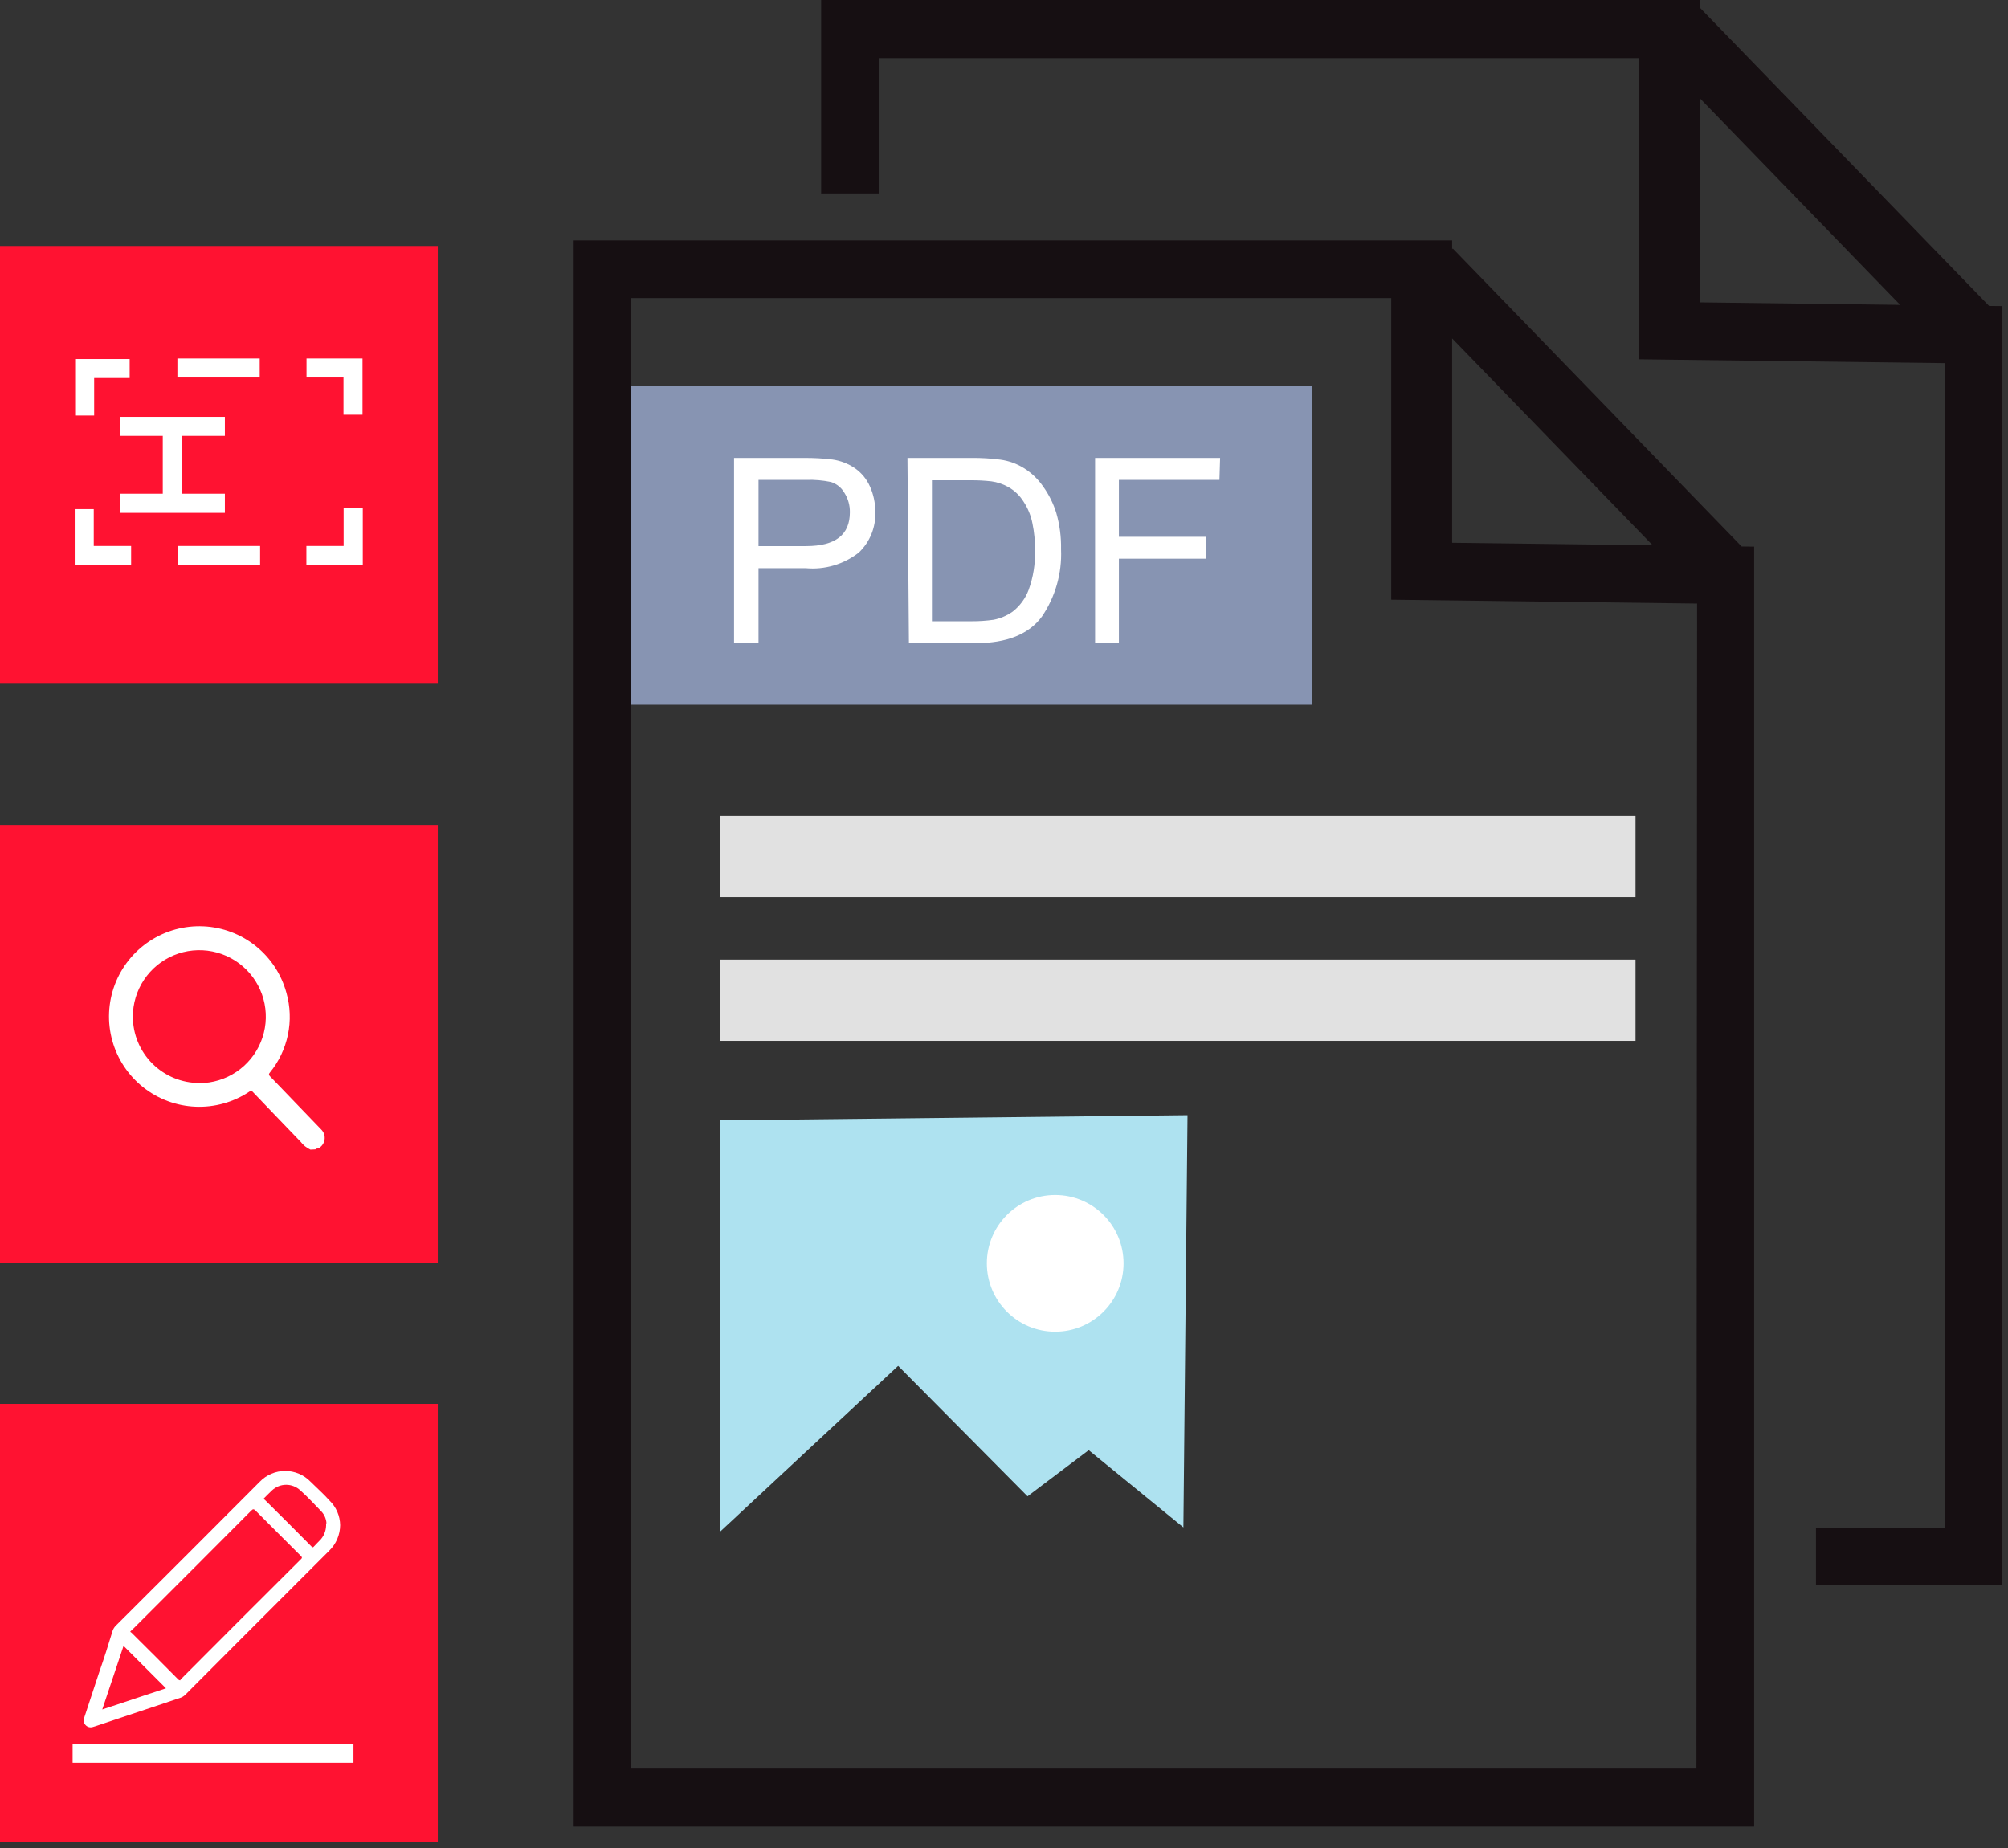
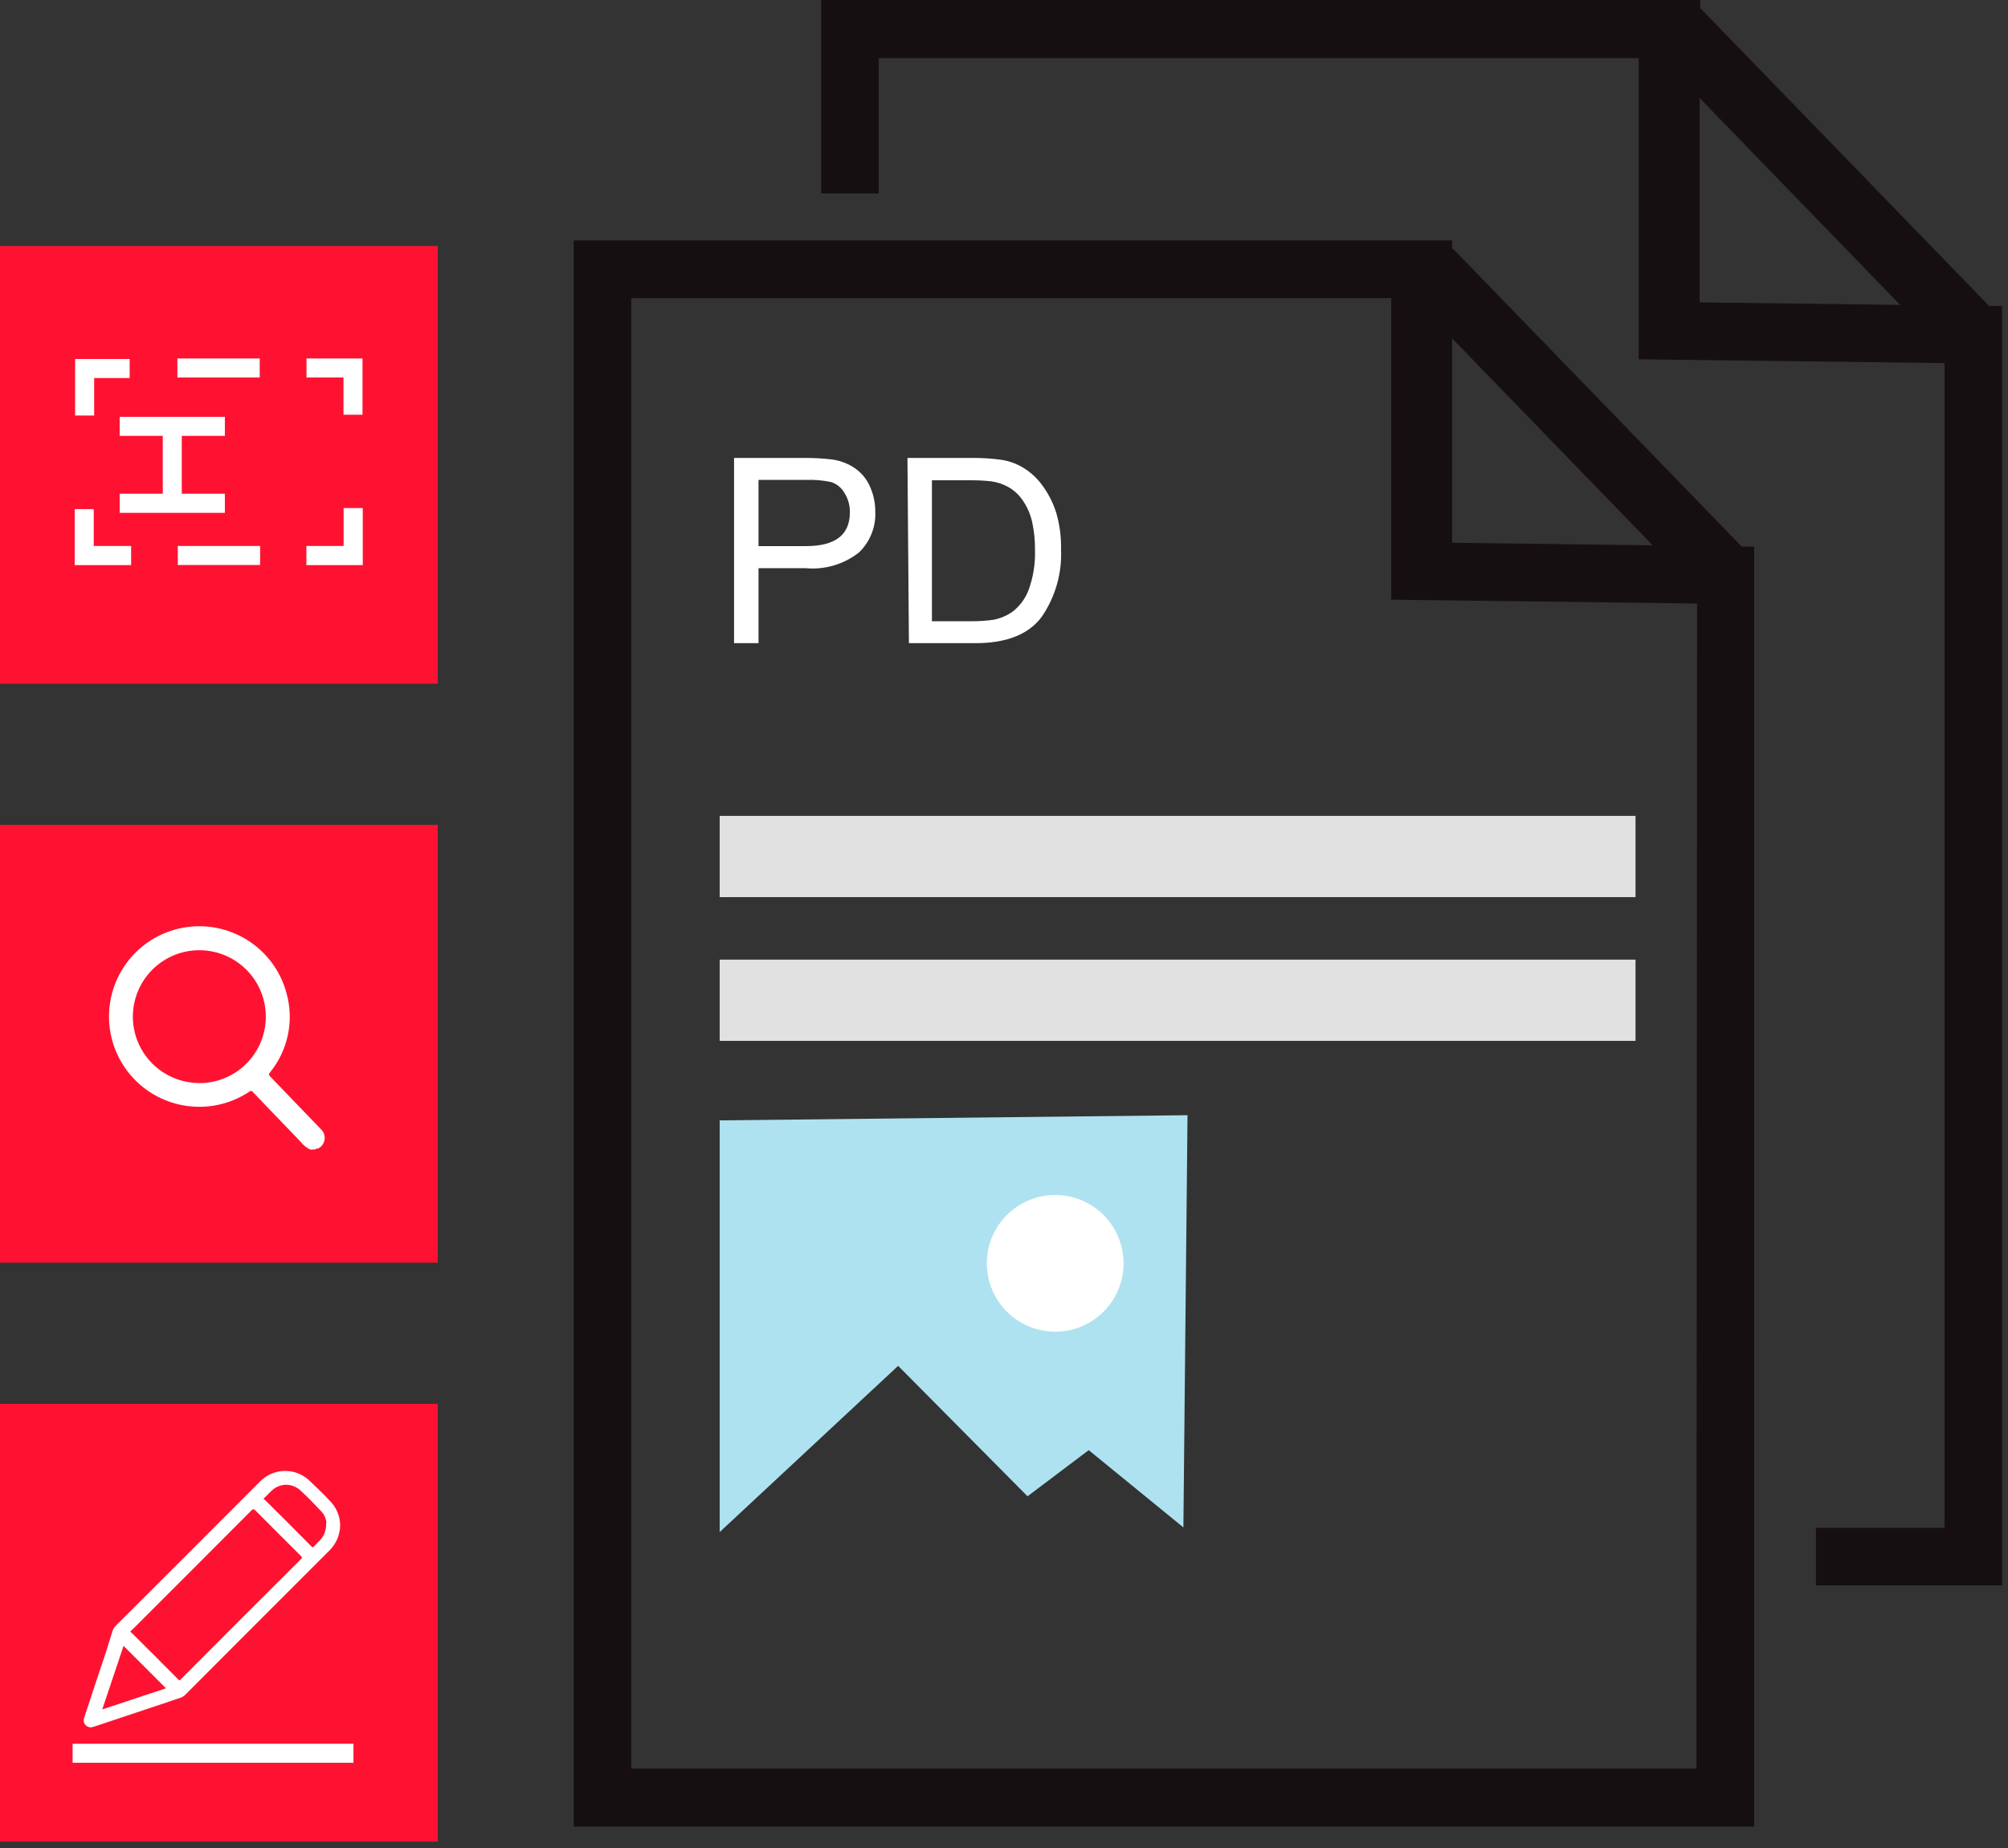
<svg xmlns="http://www.w3.org/2000/svg" width="151" height="139" viewBox="0 0 151 139" fill="none">
  <rect x="0" y="0" width="151" height="139" fill="#333333" stroke="none" />
  <path d="M32.92 18.5H0V51.42H32.92V18.5Z" fill="#FF1231" />
  <path d="M32.92 62.04H0V94.96H32.92V62.04Z" fill="#FF1231" />
  <path d="M32.92 105.58H0V138.5H32.92V105.58Z" fill="#FF1231" />
  <path d="M130.97 41.1L109.25 18.69L109.2 18.75V18.08H43.14V137.37H131.91V41.11L130.97 41.1ZM124.28 41.01L109.2 40.82V25.45L124.28 41.01ZM127.57 133.01H47.47V22.42H104.62V45.1L127.62 45.39L127.57 133.01Z" fill="#160F12" />
  <path d="M149.58 23.01L127.86 0.61V0.67V0H61.75V14.55H66.08V4.37H123.23V27.02L146.23 27.31V114.9H136.56V119.23H150.56V23.02L149.58 23.01ZM127.81 22.74V7.37L142.89 22.93L127.81 22.74Z" fill="#160F12" />
  <path d="M122.99 61.36H54.12V67.47H122.99V61.36Z" fill="#E1E1E1" />
  <path d="M122.99 72.17H54.12V78.28H122.99V72.17Z" fill="#E1E1E1" />
  <path d="M54.12 115.22V84.26L89.3 83.87L88.99 114.87L81.87 109.06L77.27 112.53L67.54 102.72L54.12 115.22Z" fill="#AEE2F0" />
  <path d="M79.35 100.15C82.189 100.15 84.49 97.849 84.49 95.01C84.49 92.171 82.189 89.87 79.35 89.87C76.511 89.87 74.21 92.171 74.21 95.01C74.21 97.849 76.511 100.15 79.35 100.15Z" fill="white" />
-   <path d="M98.64 29.03H47.47V53H98.64V29.03Z" fill="#8794B2" />
  <path d="M55.2 34.44H60.45C61.169 34.433 61.887 34.473 62.6 34.56C63.198 34.645 63.769 34.863 64.27 35.2C64.782 35.551 65.185 36.04 65.43 36.61C65.689 37.196 65.822 37.829 65.82 38.47C65.848 39.044 65.751 39.617 65.537 40.15C65.323 40.683 64.997 41.164 64.58 41.56C63.445 42.446 62.014 42.865 60.58 42.73H57.04V48.37H55.2V34.44ZM57.04 41.07H60.62C62.82 41.07 63.91 40.22 63.91 38.53C63.92 38.006 63.774 37.491 63.49 37.05C63.267 36.669 62.911 36.384 62.49 36.25C61.882 36.124 61.261 36.07 60.64 36.09H57.04V41.07Z" fill="white" />
  <path d="M68.24 34.44H73.05C73.779 34.431 74.508 34.475 75.23 34.57C75.847 34.654 76.439 34.865 76.97 35.19C77.547 35.544 78.044 36.014 78.43 36.57C78.869 37.179 79.206 37.854 79.43 38.57C79.689 39.463 79.81 40.39 79.79 41.32C79.867 43.115 79.362 44.886 78.35 46.37C77.37 47.703 75.704 48.37 73.35 48.37H68.35L68.24 34.44ZM70.08 46.72H73.08C73.626 46.723 74.17 46.686 74.71 46.61C75.233 46.51 75.727 46.298 76.16 45.99C76.697 45.569 77.109 45.008 77.35 44.37C77.7 43.41 77.863 42.392 77.83 41.37C77.84 40.699 77.776 40.028 77.64 39.37C77.525 38.777 77.294 38.213 76.96 37.71C76.674 37.256 76.279 36.882 75.81 36.62C75.42 36.403 74.993 36.261 74.55 36.2C74.029 36.142 73.505 36.115 72.98 36.12H70.08V46.72Z" fill="white" />
-   <path d="M91.7 36.09H84.14V40.37H90.69V42.02H84.14V48.37H82.35V34.44H91.75L91.7 36.09Z" fill="white" />
  <path d="M25.58 114.7C25.576 115.058 25.502 115.412 25.361 115.742C25.221 116.071 25.016 116.37 24.76 116.62L17.44 123.94L13.94 127.45C13.823 127.567 13.678 127.653 13.52 127.7L7.18 129.82L6.98 129.88C6.884 129.911 6.78 129.914 6.683 129.887C6.585 129.86 6.497 129.806 6.43 129.73C6.363 129.659 6.319 129.57 6.301 129.475C6.283 129.379 6.293 129.28 6.33 129.19L7.47 125.73C7.82 124.73 8.16 123.67 8.47 122.64C8.517 122.506 8.592 122.383 8.69 122.28C12.31 118.673 15.927 115.057 19.54 111.43C19.787 111.174 20.083 110.971 20.41 110.832C20.738 110.694 21.089 110.622 21.445 110.622C21.8 110.622 22.152 110.694 22.48 110.832C22.807 110.971 23.103 111.174 23.35 111.43C23.83 111.9 24.35 112.37 24.78 112.85C25.028 113.091 25.227 113.378 25.364 113.695C25.501 114.013 25.575 114.354 25.58 114.7ZM13.55 126.37C13.568 126.333 13.591 126.299 13.62 126.27C16.607 123.27 19.607 120.27 22.62 117.27C22.73 117.17 22.73 117.12 22.62 117.01C21.49 115.88 20.35 114.75 19.23 113.62C19.09 113.48 19.03 113.46 18.88 113.62C16.04 116.48 13.19 119.32 10.34 122.17C10.19 122.32 10.05 122.47 9.89 122.61C9.73 122.75 9.82 122.72 9.89 122.79C11.07 123.957 12.243 125.13 13.41 126.31C13.428 126.329 13.45 126.344 13.474 126.355C13.498 126.365 13.524 126.37 13.55 126.37ZM24.55 114.56C24.528 114.214 24.383 113.887 24.14 113.64C23.63 113.11 23.14 112.58 22.58 112.08C22.291 111.813 21.913 111.664 21.52 111.664C21.127 111.664 20.748 111.813 20.46 112.08C20.27 112.25 20.1 112.44 19.92 112.61C19.74 112.78 19.85 112.73 19.92 112.8C21.093 113.96 22.26 115.127 23.42 116.3C23.49 116.38 23.54 116.39 23.61 116.3C23.68 116.21 23.96 115.95 24.13 115.76C24.409 115.429 24.549 115.002 24.52 114.57L24.55 114.56ZM7.69 128.56L12.48 126.97L9.29 123.78L7.69 128.56Z" fill="white" />
  <path d="M23.35 86.46C23.058 86.328 22.804 86.125 22.61 85.87C21.4 84.61 20.19 83.36 18.99 82.1C18.975 82.083 18.956 82.069 18.936 82.06C18.915 82.051 18.892 82.046 18.87 82.046C18.847 82.046 18.825 82.051 18.804 82.06C18.783 82.069 18.765 82.083 18.75 82.1C17.554 82.896 16.137 83.293 14.702 83.232C13.267 83.172 11.888 82.658 10.763 81.765C9.639 80.871 8.826 79.644 8.443 78.26C8.06 76.876 8.125 75.406 8.63 74.061C9.135 72.717 10.053 71.567 11.253 70.777C12.453 69.987 13.872 69.598 15.307 69.666C16.741 69.733 18.118 70.254 19.238 71.153C20.358 72.053 21.164 73.284 21.54 74.67C21.831 75.697 21.869 76.779 21.651 77.823C21.433 78.868 20.966 79.845 20.29 80.67C20.21 80.77 20.2 80.82 20.29 80.93C21.576 82.263 22.86 83.597 24.14 84.93C24.243 85.028 24.322 85.15 24.369 85.285C24.415 85.419 24.429 85.563 24.408 85.704C24.388 85.846 24.334 85.98 24.25 86.096C24.167 86.212 24.057 86.306 23.93 86.37C23.86 86.37 23.78 86.37 23.72 86.44L23.35 86.46ZM14.99 81.46C15.979 81.46 16.945 81.167 17.768 80.617C18.59 80.068 19.231 79.287 19.609 78.374C19.988 77.46 20.087 76.454 19.894 75.485C19.701 74.515 19.225 73.624 18.525 72.924C17.826 72.225 16.935 71.749 15.965 71.556C14.995 71.363 13.99 71.462 13.076 71.841C12.163 72.219 11.382 72.86 10.832 73.682C10.283 74.504 9.99 75.471 9.99 76.46C9.991 77.117 10.122 77.767 10.374 78.373C10.627 78.979 10.996 79.529 11.461 79.993C11.927 80.456 12.479 80.823 13.086 81.073C13.693 81.323 14.343 81.451 15 81.45L14.99 81.46Z" fill="white" />
  <path d="M26.58 131.14H5.46V132.57H26.58V131.14Z" fill="white" />
  <path d="M7.08 31.25H5.65V27H9.75V28.43H7.08V31.25Z" fill="white" />
  <path d="M19.53 26.96H13.34V28.39H19.53V26.96Z" fill="white" />
  <path d="M27.26 31.19H25.83V28.39H23.05V26.96H27.26V31.19Z" fill="white" />
  <path d="M27.28 42.5H23.04V41.06H25.84V38.21H27.28V42.5Z" fill="white" />
  <path d="M19.56 41.06H13.37V42.49H19.56V41.06Z" fill="white" />
  <path d="M9.86 42.5H5.62V38.29H7.05V41.06H9.86V42.5Z" fill="white" />
  <path d="M16.91 32.78V31.35H9V32.78H12.24V37.13H9V38.57H16.91V37.13H13.67V32.78H16.91Z" fill="white" />
</svg>